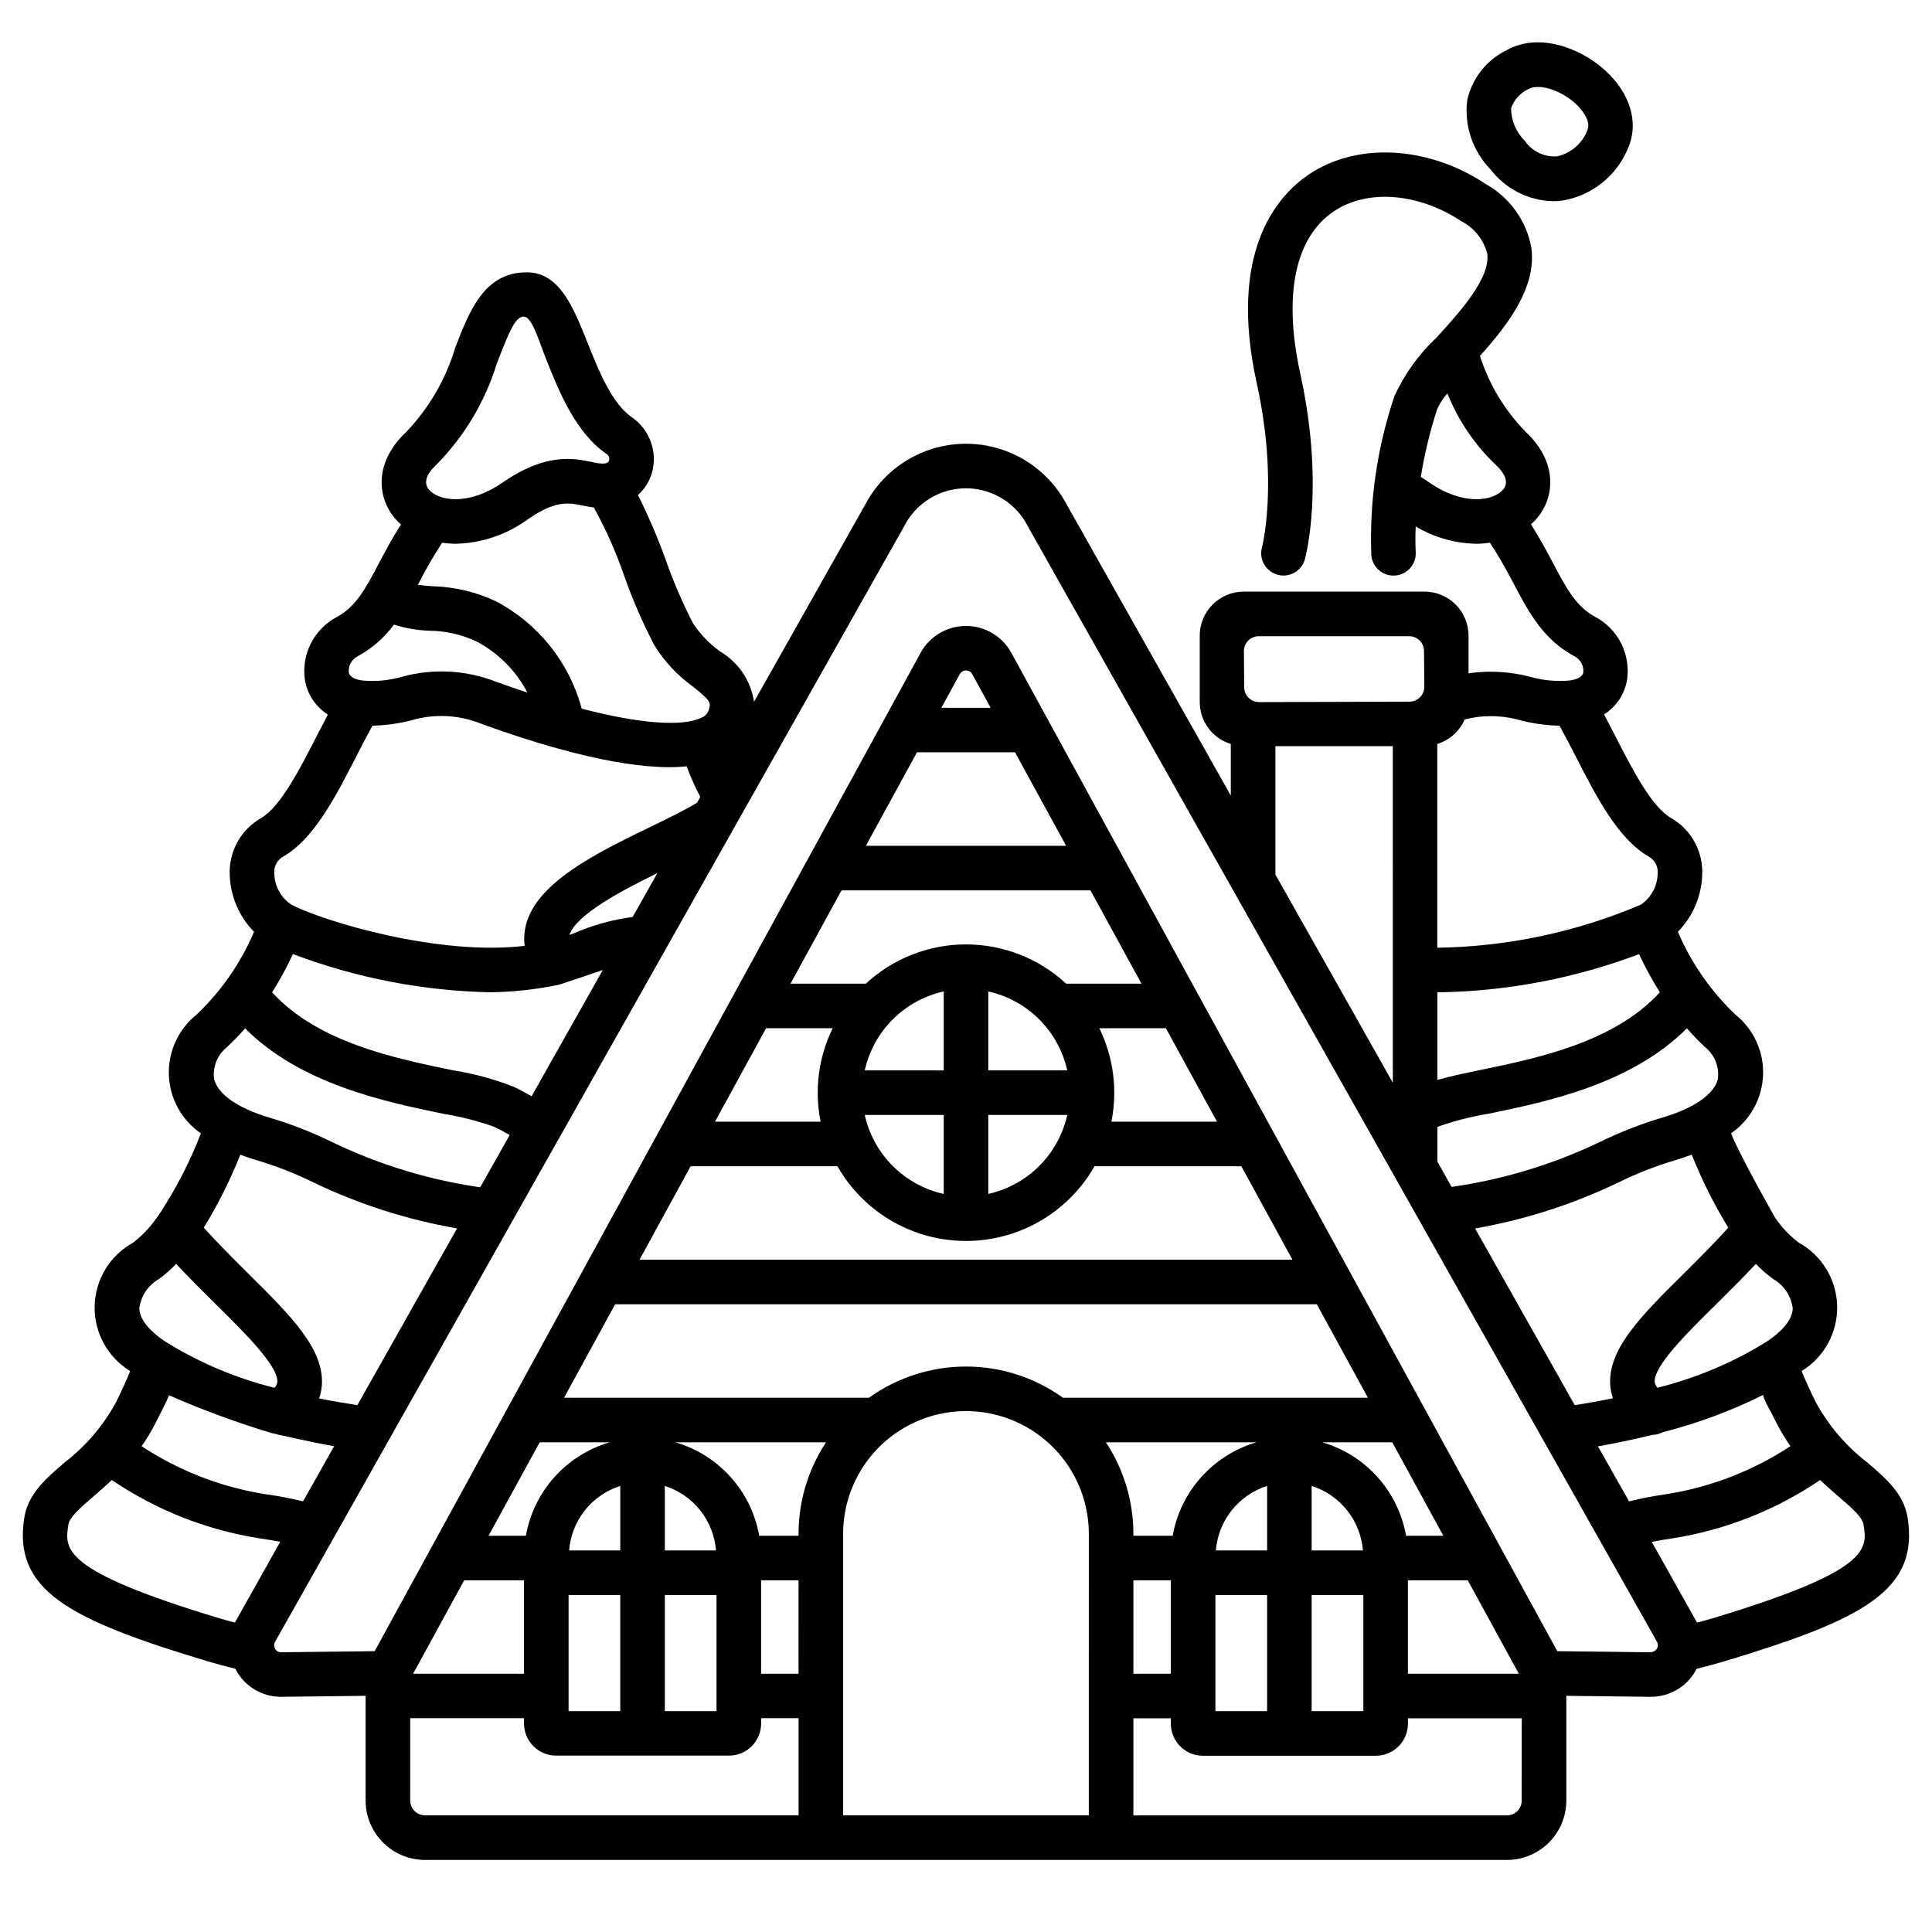
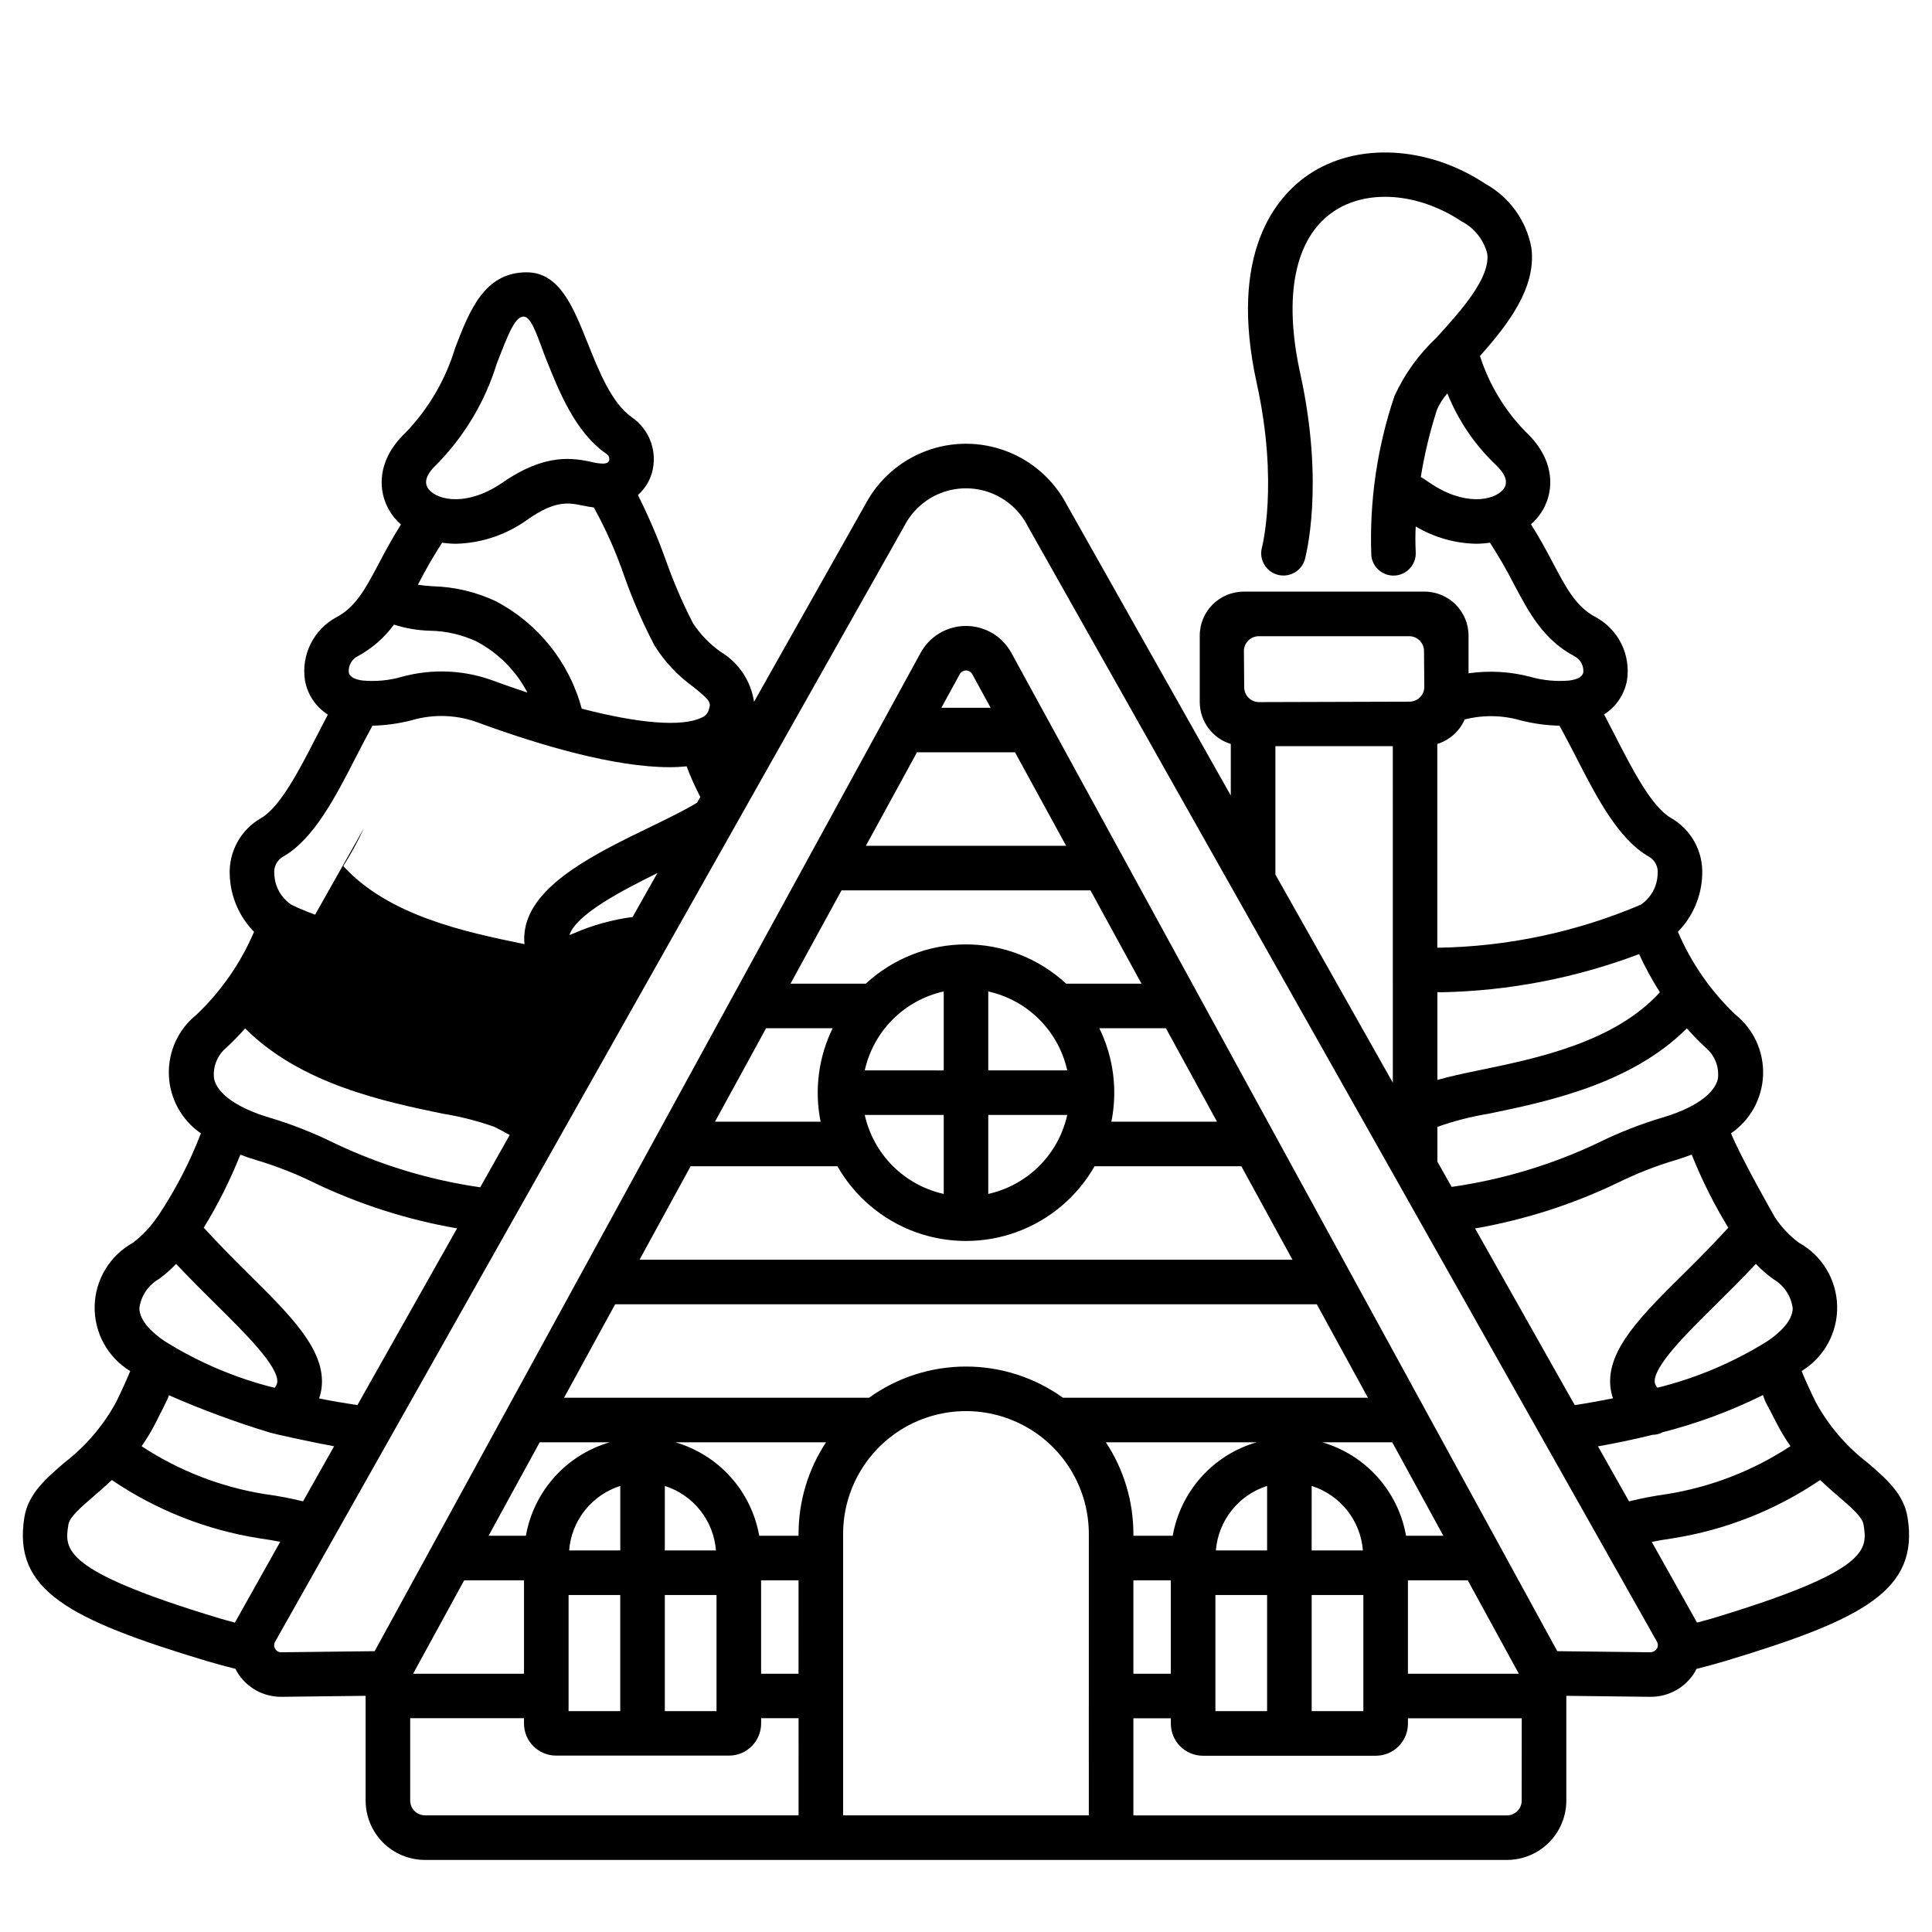
<svg xmlns="http://www.w3.org/2000/svg" fill="#000000" width="800px" height="800px" version="1.1" viewBox="144 144 512 512">
  <g>
-     <path d="m555.54 197.32c0.91 0.004 1.824-0.062 2.727-0.195 7.812-1.387 14.352-6.723 17.281-14.098 2.812-6.637 0.395-14.488-6.297-20.496-6.551-5.863-17.48-10.004-26.004-5.223-5.297 2.598-9.129 7.461-10.414 13.219-0.844 6.727 1.414 13.473 6.141 18.332 3.957 5.18 10.047 8.293 16.566 8.461zm-11.086-24.617c0.773-2.25 2.426-4.09 4.578-5.094 2.754-1.531 8.395 0.168 12.355 3.715 2.109 1.895 4.242 4.887 3.309 7.086-1.312 3.578-4.375 6.231-8.102 7.023-3.352 0.23-6.578-1.324-8.488-4.09-2.309-2.285-3.621-5.391-3.652-8.641z" />
-     <path d="m649.52 546.11c-1.008-6.238-5.672-10.254-10.629-14.508-5.613-4.312-10.27-9.75-13.668-15.965-1.281-2.535-3.375-7.184-3.769-8.301h-0.004c5.981-3.652 9.566-10.215 9.414-17.223-0.156-7.008-4.023-13.406-10.16-16.793-2.465-1.848-4.594-4.098-6.297-6.656-0.113-0.156-9.23-16.203-11.664-22.324v-0.004c5.113-3.512 8.262-9.238 8.488-15.438 0.23-6.199-2.492-12.141-7.332-16.02-6.519-6.203-11.707-13.672-15.238-21.949 3.953-4.031 6.25-9.398 6.438-15.039 0.152-3.047-0.543-6.074-2.012-8.75-1.465-2.672-3.644-4.887-6.297-6.394-5.117-2.938-10.266-12.988-14.809-21.855-0.945-1.848-1.91-3.723-2.887-5.57h0.004c3.211-2.027 5.414-5.316 6.07-9.055 0.512-3.312-0.02-6.703-1.512-9.703-1.496-3-3.883-5.461-6.832-7.047-5.137-2.711-7.711-7.586-11.281-14.336-1.66-3.148-3.512-6.59-5.812-10.234h-0.004c0.645-0.566 1.246-1.184 1.793-1.848 4.484-5.512 5.289-14.625-3.113-22.574v0.004c-5.594-5.684-9.77-12.598-12.203-20.188 7.309-8.211 14.957-17.996 13.645-28.547l0.004-0.004c-1.277-7.188-5.707-13.422-12.074-16.992-15.395-10.234-34.336-11.191-47.133-2.422-8.355 5.727-21.23 20.516-13.59 55.219 5.832 26.523 1.387 43.453 1.344 43.617h-0.004c-0.758 3.102 1.082 6.246 4.16 7.098 3.078 0.852 6.273-0.898 7.215-3.949 0.219-0.789 5.332-19.68-1.18-49.316-4.555-20.707-1.453-35.957 8.734-42.938 8.871-6.078 22.508-5.062 33.934 2.516 3.422 1.754 5.926 4.894 6.883 8.617 0.812 6.519-7.086 15.223-13.438 22.223-4.691 4.387-8.48 9.648-11.156 15.484-4.602 13.617-6.68 27.957-6.133 42.316 0.34 3.188 3.16 5.519 6.352 5.258 3.195-0.266 5.598-3.027 5.41-6.227-0.113-2.254-0.113-4.516 0-6.773 4.856 2.894 10.383 4.477 16.035 4.582 1.219-0.008 2.434-0.105 3.637-0.289 2.281 3.523 4.383 7.16 6.301 10.898 4.039 7.637 7.848 14.844 16.199 19.258 1.516 0.832 2.394 2.484 2.238 4.207-0.254 1.434-2.144 1.969-3.68 2.168-3.453 0.312-6.934-0.012-10.27-0.957-5.367-1.422-10.965-1.746-16.461-0.953v-9.988c-0.008-6.438-5.223-11.652-11.66-11.66h-47.914c-6.438 0.008-11.652 5.223-11.66 11.66v17.621c0.016 5.102 3.352 9.598 8.227 11.094v13.664l-43.504-77.156c-3.434-6.5-9.125-11.52-16-14.121-6.879-2.602-14.465-2.602-21.344 0-6.875 2.602-12.566 7.621-16 14.121l-29.496 52.316c-0.82-5.512-4.059-10.363-8.832-13.238-2.922-2.051-5.422-4.641-7.371-7.625-2.773-5.398-5.172-10.98-7.188-16.703-2.113-5.887-4.574-11.641-7.379-17.23 1.738-1.547 3.012-3.543 3.68-5.766 1.621-5.586-0.527-11.578-5.328-14.863-5.301-3.715-8.695-12.203-11.688-19.68-3.844-9.625-7.477-18.711-16.156-18.711-11.23 0-15.16 10.199-18.961 20.074h0.004c-2.539 8.414-7.043 16.102-13.137 22.434-8.297 7.848-7.477 16.945-3.008 22.477 0.551 0.66 1.148 1.277 1.793 1.844-2.301 3.648-4.152 7.086-5.812 10.234-3.57 6.75-6.144 11.621-11.281 14.336-2.953 1.586-5.34 4.051-6.836 7.051-1.492 3-2.019 6.387-1.508 9.699 0.656 3.738 2.859 7.027 6.066 9.055-0.977 1.848-1.941 3.723-2.887 5.57-4.543 8.867-9.691 18.922-14.809 21.855h0.004c-2.648 1.508-4.828 3.723-6.297 6.398-1.465 2.672-2.164 5.699-2.012 8.746 0.199 5.629 2.496 10.984 6.438 15.004-3.531 8.277-8.715 15.746-15.238 21.949-4.84 3.879-7.559 9.82-7.332 16.02 0.227 6.199 3.375 11.926 8.488 15.438-2.953 7.672-6.746 14.992-11.305 21.832-0.141 0.168-0.273 0.344-0.395 0.531-1.734 2.523-3.859 4.758-6.297 6.621-6.137 3.387-10.004 9.785-10.16 16.793-0.152 7.008 3.434 13.57 9.414 17.223-0.395 1.117-2.602 5.992-3.769 8.301-3.394 6.207-8.039 11.637-13.645 15.949-4.941 4.254-9.605 8.266-10.629 14.508-3.117 19.285 11.668 27.02 48.227 38.051 2.43 0.73 5.031 1.426 7.711 2.098 0.117 0.227 0.215 0.465 0.348 0.688l0.004 0.004c2.473 4.238 7.043 6.809 11.953 6.723l22.195-0.262v27.75c0 4.176 1.656 8.18 4.609 11.133s6.957 4.609 11.133 4.609h286.71c4.176 0 8.18-1.656 11.133-4.609s4.613-6.957 4.613-11.133v-27.75l22.199 0.262h0.164c4.848 0.023 9.34-2.539 11.785-6.723 0.129-0.219 0.223-0.453 0.344-0.676 2.68-0.676 5.281-1.379 7.715-2.109 36.551-11.031 51.336-18.754 48.219-38.055zm-126.72-274.23c-0.789-0.539-1.535-1.027-2.273-1.48 0.973-6.039 2.406-11.992 4.281-17.816 0.691-1.574 1.621-3.035 2.758-4.328 2.875 7.18 7.266 13.652 12.875 18.977 1.855 1.75 3.695 4.297 1.945 6.461-2.481 3.012-10.402 4.535-19.586-1.812zm44.676 255.42c4.988-0.883 9.812-1.898 14.441-3.051h0.004c0.961-0.008 1.906-0.25 2.754-0.707 9.168-2.332 18.062-5.633 26.535-9.84 0.336 1.086 0.789 2.129 1.352 3.117 0.355 0.652 0.961 1.77 2.152 4.129 1.105 2.188 2.367 4.293 3.777 6.297-9.902 6.516-21.074 10.848-32.777 12.711-3.363 0.465-6.699 1.109-9.996 1.926zm51.617-36.633c-0.031 3.492-3.66 6.691-6.691 8.746h0.004c-9.008 5.625-18.852 9.793-29.16 12.348-0.375-0.395-0.625-0.891-0.723-1.43-0.395-4.219 8.469-12.988 16.285-20.691 3.328-3.285 6.961-6.894 10.527-10.703 1.395 1.488 2.934 2.836 4.586 4.027 2.828 1.625 4.734 4.473 5.164 7.703zm-17.066-21.316c-3.777 4.125-7.68 8.094-11.523 11.891-11.531 11.395-20.645 20.391-19.746 30.168 0.109 1.074 0.34 2.129 0.688 3.148-3.285 0.676-6.66 1.281-10.125 1.816l-26.41-46.82h0.004c13.164-2.297 25.953-6.402 37.992-12.199 4.856-2.387 9.902-4.359 15.09-5.906 1.547-0.461 2.961-0.957 4.328-1.469 2.672 6.723 5.918 13.203 9.695 19.371zm-23.652-72.5c1.609 3.488 3.449 6.867 5.512 10.109-12.082 13.27-32.574 17.508-47.828 20.652-4.328 0.895-8.02 1.684-11.141 2.582v-23.27c0.348 0 0.688 0.039 1.039 0.039 17.922-0.355 35.652-3.777 52.418-10.113zm20.883 33.062c-0.934 4.023-6.266 7.754-14.633 10.234v-0.004c-5.816 1.734-11.477 3.953-16.926 6.629-12.332 5.875-25.484 9.84-39.008 11.77l-3.766-6.691-0.004-9.203 0.078-0.043h0.004c4.367-1.547 8.863-2.699 13.441-3.445 15.41-3.176 37.832-7.836 52.598-22.648l-0.004 0.004c1.543 1.77 3.172 3.453 4.891 5.051 2.477 2.019 3.738 5.176 3.328 8.348zm-67.098-95.254c4.906-1.242 10.059-1.148 14.914 0.273 3.344 0.84 6.766 1.309 10.211 1.391 1.383 2.516 2.754 5.144 4.203 7.953 5.547 10.836 11.285 22.043 19.441 26.719 1.656 0.926 2.59 2.758 2.359 4.641-0.09 3.285-1.77 6.32-4.504 8.137-17.055 7.254-35.355 11.121-53.887 11.387v-54c3.25-1.012 5.902-3.383 7.262-6.5zm-10.785-18.152 0.078 9.473h0.004c0.008 1.051-0.402 2.059-1.145 2.805-0.738 0.746-1.742 1.164-2.793 1.164l-39.855 0.117c-2.16 0-3.918-1.738-3.938-3.898l-0.078-9.594c-0.008-1.051 0.402-2.059 1.141-2.805 0.738-0.746 1.746-1.168 2.797-1.168h39.855c2.156 0 3.914 1.738 3.938 3.894zm-8.266 25.238 0.004 89.184-31.121-55.168v-34.016zm-201.46 45.262c-5.41 0.711-10.691 2.184-15.688 4.379-0.336 0.148-0.711 0.246-1.051 0.395 1.734-5.387 13.715-11.699 23.305-16.406zm-52.168-119.69c7.469-7.519 13.004-16.734 16.137-26.855 3.148-8.137 5.059-13.238 7.594-12.477 1.992 0.602 3.938 7.281 5.543 11.266 3.43 8.578 7.691 19.246 15.879 24.98h-0.004c0.645 0.348 0.969 1.09 0.789 1.801-0.062 0.215-0.234 0.789-1.574 0.828h-0.004c-1.027-0.02-2.051-0.164-3.043-0.441-4.828-0.984-12.133-2.477-23.617 5.465-9.195 6.348-17.113 4.82-19.57 1.789-1.727-2.16 0.113-4.707 1.871-6.356zm-4.606 31.395c1.914-3.738 4.016-7.375 6.297-10.898 1.203 0.184 2.418 0.281 3.637 0.289 6.887-0.168 13.559-2.441 19.121-6.512 7.344-5.07 10.688-4.387 14.562-3.602 0.891 0.18 1.859 0.363 2.879 0.496 3.211 5.809 5.91 11.887 8.062 18.168 2.227 6.312 4.902 12.461 8.004 18.395 2.664 4.277 6.141 7.992 10.234 10.93 4.875 3.891 4.758 4.25 4.117 6.269-0.309 0.902-1.004 1.613-1.898 1.941-5.117 2.5-16.562 1.551-31.727-2.383l-0.004 0.004c-3.269-12.242-11.512-22.562-22.723-28.461-5.242-2.477-10.941-3.832-16.734-3.984-1.477-0.098-2.727-0.207-3.938-0.395zm-16.199 19.258h-0.004c3.84-2.047 7.164-4.934 9.734-8.445 3.066 0.984 6.258 1.531 9.477 1.621 4.309 0.059 8.559 1.043 12.461 2.875 5.734 3.051 10.418 7.762 13.43 13.52-2.711-0.895-5.488-1.852-8.336-2.891v0.004c-7.996-3.117-16.785-3.562-25.055-1.266-3.336 0.949-6.816 1.273-10.27 0.957-1.535-0.195-3.426-0.734-3.68-2.168-0.152-1.723 0.727-3.375 2.238-4.207zm-19.609 53.02c8.156-4.68 13.895-15.883 19.441-26.719 1.438-2.805 2.816-5.438 4.199-7.949l-0.004-0.004c3.445-0.082 6.871-0.551 10.215-1.395 6.074-1.816 12.586-1.527 18.477 0.824 15.809 5.758 35.398 11.566 50.098 11.566 1.574 0 3.039-0.09 4.477-0.227h-0.004c1.035 2.781 2.246 5.492 3.629 8.117l-0.84 1.5c-3.148 1.941-8.246 4.426-12.312 6.394-14.203 6.891-30.309 14.699-33.113 26.199-0.418 1.758-0.516 3.574-0.285 5.363-22.945 2.719-53.312-6.512-61.84-10.914h0.004c-2.734-1.82-4.418-4.852-4.508-8.137-0.223-1.875 0.711-3.703 2.363-4.625zm2.555 25.848-0.004-0.004c16.77 6.348 34.5 9.773 52.426 10.133 6.027-0.098 12.031-0.758 17.938-1.969 0.422-0.078 10.777-3.598 11.766-3.938l-18.867 33.457c-1.473-0.848-3.023-1.684-4.723-2.508v0.004c-5.231-2.055-10.672-3.527-16.223-4.391-15.254-3.148-35.742-7.383-47.828-20.652h0.004c2.059-3.246 3.902-6.625 5.508-10.117zm-17.555 24.73c1.719-1.59 3.352-3.273 4.891-5.035 14.766 14.812 37.188 19.473 52.598 22.648v-0.004c4.574 0.746 9.07 1.898 13.441 3.445 1.488 0.723 2.816 1.453 4.074 2.176l-7.812 13.848c-13.512-1.949-26.652-5.945-38.965-11.852-5.445-2.676-11.109-4.894-16.926-6.629-8.367-2.484-13.703-6.215-14.633-10.234v0.004c-0.414-3.18 0.848-6.344 3.332-8.367zm3.629 28.43c1.355 0.512 2.754 1.008 4.328 1.469h0.004c5.184 1.547 10.23 3.519 15.086 5.906 12.047 5.785 24.84 9.879 38.012 12.16l-26.418 46.84c-3.453-0.527-6.856-1.105-10.141-1.777v-0.004c0.355-1.027 0.59-2.094 0.695-3.18 0.898-9.777-8.215-18.773-19.746-30.168-3.844-3.797-7.746-7.766-11.523-11.891 3.781-6.168 7.027-12.645 9.703-19.367zm16.609 91.875h0.004c-3.301-0.812-6.644-1.449-10.012-1.902-11.703-1.863-22.875-6.195-32.773-12.711 1.41-2.004 2.672-4.109 3.773-6.297 1.18-2.363 2.984-5.746 3.488-7.199 8.758 3.836 17.734 7.152 26.887 9.926 0.695 0.246 11.809 2.691 16.867 3.586zm-38.215-58.906c1.652-1.195 3.188-2.543 4.582-4.031 3.566 3.809 7.199 7.418 10.527 10.707 7.812 7.723 16.668 16.473 16.285 20.691-0.098 0.543-0.352 1.047-0.734 1.445-10.301-2.559-20.129-6.734-29.125-12.363-3.039-2.062-6.668-5.254-6.691-8.746 0.422-3.231 2.328-6.078 5.156-7.703zm-23.957 65.027c0.32-1.969 3.258-4.516 6.66-7.441 1.527-1.32 3.172-2.754 4.844-4.328v-0.004c11.73 7.957 25.066 13.23 39.062 15.445 1.969 0.27 3.809 0.582 5.559 0.93 0 0-11.887 21.156-12.012 21.414-1.402-0.395-2.812-0.754-4.133-1.152-41.953-12.66-41.035-18.309-39.98-24.863zm193.5 77.086h-98.992c-2.172 0-3.938-1.762-3.938-3.934v-21.809h30.156v1.414l0.004-0.004c0.004 4.691 3.805 8.496 8.496 8.504h45.844c4.695-0.004 8.496-3.809 8.504-8.504v-1.414h9.926zm57.355-281.71 13.543 24.77h-53.062l13.539-24.77zm-19.512-11.809 4.863-8.895c0.332-0.609 0.969-0.984 1.664-0.984 0.691 0 1.328 0.375 1.66 0.984l4.863 8.895zm39.504 48.387 13.523 24.73h-19.965c-7.219-6.688-16.699-10.406-26.539-10.406-9.844 0-19.32 3.719-26.543 10.406h-19.965l13.523-24.73zm2.363 36.539h17.633l13.539 24.766h-27.988c1.688-8.383 0.562-17.086-3.195-24.766zm-29.441 11.176v-20.922c5.117 1.133 9.805 3.707 13.512 7.414 3.707 3.703 6.281 8.391 7.418 13.508zm20.93 11.809c-1.137 5.117-3.711 9.805-7.418 13.512-3.707 3.707-8.395 6.281-13.512 7.418v-20.93zm-53.664-11.809c1.137-5.117 3.707-9.805 7.414-13.508 3.707-3.707 8.395-6.281 13.512-7.414v20.926zm20.93 11.809v20.93h-0.004c-5.117-1.137-9.805-3.711-13.512-7.418s-6.281-8.395-7.414-13.512zm-29.43-22.984h-0.004c-3.758 7.68-4.883 16.383-3.195 24.766h-27.988l13.543-24.77zm1.262 36.578v-0.004c4.586 8.055 11.883 14.227 20.586 17.414 8.707 3.188 18.258 3.188 26.965 0s16-9.359 20.59-17.414h38.898l13.543 24.77h-173.03l13.543-24.77zm127.04 36.578 13.543 24.77-80.82-0.004c-7.488-5.375-16.477-8.266-25.695-8.266-9.223 0-18.207 2.891-25.699 8.266h-80.82l13.543-24.77zm23.648 61.344c-1.02-5.793-3.641-11.184-7.57-15.559-3.926-4.379-9-7.57-14.648-9.211h18.559l13.543 24.77zm16.355 11.809 13.531 24.75h-29.391v-24.75zm-27.668 3.891v30.777l-13.699-0.004v-30.777zm-13.703-11.809 0.004-17.094c3.707 1.176 6.977 3.43 9.398 6.477 2.418 3.043 3.875 6.738 4.18 10.613zm-25.387 0 0.004-0.004c0.309-3.875 1.766-7.57 4.184-10.613 2.418-3.043 5.688-5.301 9.395-6.477v17.09zm13.578 11.809v30.777l-13.695-0.004v-30.777zm-159.61-11.809 0.004-17.094c3.703 1.176 6.973 3.434 9.383 6.477 2.414 3.047 3.863 6.742 4.164 10.613zm13.703 11.809v30.777l-13.699-0.004v-30.777zm-39.062-11.809 0.004-0.004c0.301-3.871 1.75-7.57 4.164-10.613 2.414-3.043 5.684-5.301 9.387-6.477v17.09zm13.551 11.809v30.777l-13.695-0.004v-30.777zm-2.793-40.465 0.004-0.004c-5.648 1.641-10.723 4.832-14.648 9.211-3.926 4.375-6.551 9.766-7.57 15.559h-9.895l13.555-24.77zm-22.715 36.578v24.75l-29.387-0.004 13.531-24.75zm72.754 24.75-9.922-0.004v-24.75h9.926zm0-37.035v0.477l-10.418-0.004c-1.023-5.793-3.644-11.184-7.574-15.559-3.926-4.379-9.004-7.57-14.648-9.211h39.93c-4.758 7.207-7.289 15.656-7.285 24.293zm76.926 74.57-65.113-0.004v-74.57c0-11.633 6.203-22.379 16.277-28.195s22.484-5.816 32.559 0c10.074 5.816 16.281 16.562 16.281 28.195zm4.523-98.863 39.934-0.004c-5.648 1.641-10.723 4.832-14.652 9.211-3.926 4.375-6.551 9.766-7.57 15.559h-10.422v-0.477c0-8.637-2.531-17.086-7.289-24.293zm17.211 36.578v24.75l-9.922-0.004v-24.75zm92.984 58.367 0.004-0.004c0 1.043-0.414 2.043-1.152 2.781-0.738 0.738-1.742 1.152-2.785 1.152h-98.973v-25.73h9.926v1.414c0.004 4.695 3.809 8.5 8.5 8.504h45.84c4.691-0.008 8.492-3.812 8.496-8.504v-1.414h30.156zm35.793-40.227 0.004-0.004c-0.371 0.555-0.984 0.898-1.652 0.93l-24.715-0.293-144.68-264.57c-2.402-4.394-7.012-7.125-12.02-7.125s-9.617 2.731-12.023 7.125l-144.68 264.57-24.715 0.293c-0.684 0.047-1.336-0.32-1.652-0.93-0.352-0.582-0.352-1.312 0-1.898l166.67-295.54c2.051-4.066 5.543-7.223 9.789-8.863 4.25-1.637 8.957-1.641 13.207-0.008 4.25 1.637 7.746 4.789 9.801 8.852l166.7 295.55c0.352 0.59 0.344 1.328-0.02 1.914zm14.812-8.078c-1.312 0.395-2.754 0.758-4.141 1.137-0.121-0.25-11.996-21.383-11.996-21.383 1.75-0.352 3.578-0.672 5.551-0.945v-0.004c13.996-2.215 27.336-7.488 39.062-15.445 1.672 1.574 3.316 3.012 4.844 4.328 3.402 2.93 6.34 5.461 6.66 7.441 1.055 6.559 1.973 12.207-39.977 24.867z" />
+     <path d="m649.52 546.11c-1.008-6.238-5.672-10.254-10.629-14.508-5.613-4.312-10.27-9.75-13.668-15.965-1.281-2.535-3.375-7.184-3.769-8.301h-0.004c5.981-3.652 9.566-10.215 9.414-17.223-0.156-7.008-4.023-13.406-10.16-16.793-2.465-1.848-4.594-4.098-6.297-6.656-0.113-0.156-9.23-16.203-11.664-22.324v-0.004c5.113-3.512 8.262-9.238 8.488-15.438 0.23-6.199-2.492-12.141-7.332-16.02-6.519-6.203-11.707-13.672-15.238-21.949 3.953-4.031 6.25-9.398 6.438-15.039 0.152-3.047-0.543-6.074-2.012-8.75-1.465-2.672-3.644-4.887-6.297-6.394-5.117-2.938-10.266-12.988-14.809-21.855-0.945-1.848-1.91-3.723-2.887-5.57h0.004c3.211-2.027 5.414-5.316 6.07-9.055 0.512-3.312-0.02-6.703-1.512-9.703-1.496-3-3.883-5.461-6.832-7.047-5.137-2.711-7.711-7.586-11.281-14.336-1.66-3.148-3.512-6.59-5.812-10.234h-0.004c0.645-0.566 1.246-1.184 1.793-1.848 4.484-5.512 5.289-14.625-3.113-22.574v0.004c-5.594-5.684-9.77-12.598-12.203-20.188 7.309-8.211 14.957-17.996 13.645-28.547l0.004-0.004c-1.277-7.188-5.707-13.422-12.074-16.992-15.395-10.234-34.336-11.191-47.133-2.422-8.355 5.727-21.23 20.516-13.59 55.219 5.832 26.523 1.387 43.453 1.344 43.617h-0.004c-0.758 3.102 1.082 6.246 4.16 7.098 3.078 0.852 6.273-0.898 7.215-3.949 0.219-0.789 5.332-19.68-1.18-49.316-4.555-20.707-1.453-35.957 8.734-42.938 8.871-6.078 22.508-5.062 33.934 2.516 3.422 1.754 5.926 4.894 6.883 8.617 0.812 6.519-7.086 15.223-13.438 22.223-4.691 4.387-8.48 9.648-11.156 15.484-4.602 13.617-6.68 27.957-6.133 42.316 0.34 3.188 3.16 5.519 6.352 5.258 3.195-0.266 5.598-3.027 5.41-6.227-0.113-2.254-0.113-4.516 0-6.773 4.856 2.894 10.383 4.477 16.035 4.582 1.219-0.008 2.434-0.105 3.637-0.289 2.281 3.523 4.383 7.16 6.301 10.898 4.039 7.637 7.848 14.844 16.199 19.258 1.516 0.832 2.394 2.484 2.238 4.207-0.254 1.434-2.144 1.969-3.68 2.168-3.453 0.312-6.934-0.012-10.27-0.957-5.367-1.422-10.965-1.746-16.461-0.953v-9.988c-0.008-6.438-5.223-11.652-11.66-11.66h-47.914c-6.438 0.008-11.652 5.223-11.66 11.66v17.621c0.016 5.102 3.352 9.598 8.227 11.094v13.664l-43.504-77.156c-3.434-6.5-9.125-11.52-16-14.121-6.879-2.602-14.465-2.602-21.344 0-6.875 2.602-12.566 7.621-16 14.121l-29.496 52.316c-0.82-5.512-4.059-10.363-8.832-13.238-2.922-2.051-5.422-4.641-7.371-7.625-2.773-5.398-5.172-10.98-7.188-16.703-2.113-5.887-4.574-11.641-7.379-17.23 1.738-1.547 3.012-3.543 3.68-5.766 1.621-5.586-0.527-11.578-5.328-14.863-5.301-3.715-8.695-12.203-11.688-19.68-3.844-9.625-7.477-18.711-16.156-18.711-11.23 0-15.16 10.199-18.961 20.074h0.004c-2.539 8.414-7.043 16.102-13.137 22.434-8.297 7.848-7.477 16.945-3.008 22.477 0.551 0.66 1.148 1.277 1.793 1.844-2.301 3.648-4.152 7.086-5.812 10.234-3.57 6.75-6.144 11.621-11.281 14.336-2.953 1.586-5.34 4.051-6.836 7.051-1.492 3-2.019 6.387-1.508 9.699 0.656 3.738 2.859 7.027 6.066 9.055-0.977 1.848-1.941 3.723-2.887 5.57-4.543 8.867-9.691 18.922-14.809 21.855h0.004c-2.648 1.508-4.828 3.723-6.297 6.398-1.465 2.672-2.164 5.699-2.012 8.746 0.199 5.629 2.496 10.984 6.438 15.004-3.531 8.277-8.715 15.746-15.238 21.949-4.84 3.879-7.559 9.82-7.332 16.02 0.227 6.199 3.375 11.926 8.488 15.438-2.953 7.672-6.746 14.992-11.305 21.832-0.141 0.168-0.273 0.344-0.395 0.531-1.734 2.523-3.859 4.758-6.297 6.621-6.137 3.387-10.004 9.785-10.16 16.793-0.152 7.008 3.434 13.57 9.414 17.223-0.395 1.117-2.602 5.992-3.769 8.301-3.394 6.207-8.039 11.637-13.645 15.949-4.941 4.254-9.605 8.266-10.629 14.508-3.117 19.285 11.668 27.02 48.227 38.051 2.43 0.73 5.031 1.426 7.711 2.098 0.117 0.227 0.215 0.465 0.348 0.688l0.004 0.004c2.473 4.238 7.043 6.809 11.953 6.723l22.195-0.262v27.75c0 4.176 1.656 8.18 4.609 11.133s6.957 4.609 11.133 4.609h286.71c4.176 0 8.18-1.656 11.133-4.609s4.613-6.957 4.613-11.133v-27.75l22.199 0.262h0.164c4.848 0.023 9.34-2.539 11.785-6.723 0.129-0.219 0.223-0.453 0.344-0.676 2.68-0.676 5.281-1.379 7.715-2.109 36.551-11.031 51.336-18.754 48.219-38.055zm-126.72-274.23c-0.789-0.539-1.535-1.027-2.273-1.48 0.973-6.039 2.406-11.992 4.281-17.816 0.691-1.574 1.621-3.035 2.758-4.328 2.875 7.18 7.266 13.652 12.875 18.977 1.855 1.75 3.695 4.297 1.945 6.461-2.481 3.012-10.402 4.535-19.586-1.812zm44.676 255.42c4.988-0.883 9.812-1.898 14.441-3.051h0.004c0.961-0.008 1.906-0.25 2.754-0.707 9.168-2.332 18.062-5.633 26.535-9.84 0.336 1.086 0.789 2.129 1.352 3.117 0.355 0.652 0.961 1.77 2.152 4.129 1.105 2.188 2.367 4.293 3.777 6.297-9.902 6.516-21.074 10.848-32.777 12.711-3.363 0.465-6.699 1.109-9.996 1.926zm51.617-36.633c-0.031 3.492-3.66 6.691-6.691 8.746h0.004c-9.008 5.625-18.852 9.793-29.16 12.348-0.375-0.395-0.625-0.891-0.723-1.43-0.395-4.219 8.469-12.988 16.285-20.691 3.328-3.285 6.961-6.894 10.527-10.703 1.395 1.488 2.934 2.836 4.586 4.027 2.828 1.625 4.734 4.473 5.164 7.703zm-17.066-21.316c-3.777 4.125-7.68 8.094-11.523 11.891-11.531 11.395-20.645 20.391-19.746 30.168 0.109 1.074 0.34 2.129 0.688 3.148-3.285 0.676-6.66 1.281-10.125 1.816l-26.41-46.82h0.004c13.164-2.297 25.953-6.402 37.992-12.199 4.856-2.387 9.902-4.359 15.09-5.906 1.547-0.461 2.961-0.957 4.328-1.469 2.672 6.723 5.918 13.203 9.695 19.371zm-23.652-72.5c1.609 3.488 3.449 6.867 5.512 10.109-12.082 13.27-32.574 17.508-47.828 20.652-4.328 0.895-8.02 1.684-11.141 2.582v-23.27c0.348 0 0.688 0.039 1.039 0.039 17.922-0.355 35.652-3.777 52.418-10.113zm20.883 33.062c-0.934 4.023-6.266 7.754-14.633 10.234v-0.004c-5.816 1.734-11.477 3.953-16.926 6.629-12.332 5.875-25.484 9.84-39.008 11.77l-3.766-6.691-0.004-9.203 0.078-0.043h0.004c4.367-1.547 8.863-2.699 13.441-3.445 15.41-3.176 37.832-7.836 52.598-22.648l-0.004 0.004c1.543 1.77 3.172 3.453 4.891 5.051 2.477 2.019 3.738 5.176 3.328 8.348zm-67.098-95.254c4.906-1.242 10.059-1.148 14.914 0.273 3.344 0.84 6.766 1.309 10.211 1.391 1.383 2.516 2.754 5.144 4.203 7.953 5.547 10.836 11.285 22.043 19.441 26.719 1.656 0.926 2.59 2.758 2.359 4.641-0.09 3.285-1.77 6.32-4.504 8.137-17.055 7.254-35.355 11.121-53.887 11.387v-54c3.25-1.012 5.902-3.383 7.262-6.5zm-10.785-18.152 0.078 9.473h0.004c0.008 1.051-0.402 2.059-1.145 2.805-0.738 0.746-1.742 1.164-2.793 1.164l-39.855 0.117c-2.16 0-3.918-1.738-3.938-3.898l-0.078-9.594c-0.008-1.051 0.402-2.059 1.141-2.805 0.738-0.746 1.746-1.168 2.797-1.168h39.855c2.156 0 3.914 1.738 3.938 3.894zm-8.266 25.238 0.004 89.184-31.121-55.168v-34.016zm-201.46 45.262c-5.41 0.711-10.691 2.184-15.688 4.379-0.336 0.148-0.711 0.246-1.051 0.395 1.734-5.387 13.715-11.699 23.305-16.406zm-52.168-119.69c7.469-7.519 13.004-16.734 16.137-26.855 3.148-8.137 5.059-13.238 7.594-12.477 1.992 0.602 3.938 7.281 5.543 11.266 3.43 8.578 7.691 19.246 15.879 24.98h-0.004c0.645 0.348 0.969 1.09 0.789 1.801-0.062 0.215-0.234 0.789-1.574 0.828h-0.004c-1.027-0.02-2.051-0.164-3.043-0.441-4.828-0.984-12.133-2.477-23.617 5.465-9.195 6.348-17.113 4.82-19.57 1.789-1.727-2.16 0.113-4.707 1.871-6.356zm-4.606 31.395c1.914-3.738 4.016-7.375 6.297-10.898 1.203 0.184 2.418 0.281 3.637 0.289 6.887-0.168 13.559-2.441 19.121-6.512 7.344-5.07 10.688-4.387 14.562-3.602 0.891 0.18 1.859 0.363 2.879 0.496 3.211 5.809 5.91 11.887 8.062 18.168 2.227 6.312 4.902 12.461 8.004 18.395 2.664 4.277 6.141 7.992 10.234 10.93 4.875 3.891 4.758 4.25 4.117 6.269-0.309 0.902-1.004 1.613-1.898 1.941-5.117 2.5-16.562 1.551-31.727-2.383l-0.004 0.004c-3.269-12.242-11.512-22.562-22.723-28.461-5.242-2.477-10.941-3.832-16.734-3.984-1.477-0.098-2.727-0.207-3.938-0.395zm-16.199 19.258h-0.004c3.84-2.047 7.164-4.934 9.734-8.445 3.066 0.984 6.258 1.531 9.477 1.621 4.309 0.059 8.559 1.043 12.461 2.875 5.734 3.051 10.418 7.762 13.43 13.52-2.711-0.895-5.488-1.852-8.336-2.891v0.004c-7.996-3.117-16.785-3.562-25.055-1.266-3.336 0.949-6.816 1.273-10.27 0.957-1.535-0.195-3.426-0.734-3.68-2.168-0.152-1.723 0.727-3.375 2.238-4.207zm-19.609 53.02c8.156-4.68 13.895-15.883 19.441-26.719 1.438-2.805 2.816-5.438 4.199-7.949l-0.004-0.004c3.445-0.082 6.871-0.551 10.215-1.395 6.074-1.816 12.586-1.527 18.477 0.824 15.809 5.758 35.398 11.566 50.098 11.566 1.574 0 3.039-0.09 4.477-0.227h-0.004c1.035 2.781 2.246 5.492 3.629 8.117l-0.84 1.5c-3.148 1.941-8.246 4.426-12.312 6.394-14.203 6.891-30.309 14.699-33.113 26.199-0.418 1.758-0.516 3.574-0.285 5.363-22.945 2.719-53.312-6.512-61.84-10.914h0.004c-2.734-1.82-4.418-4.852-4.508-8.137-0.223-1.875 0.711-3.703 2.363-4.625zm2.555 25.848-0.004-0.004c16.77 6.348 34.5 9.773 52.426 10.133 6.027-0.098 12.031-0.758 17.938-1.969 0.422-0.078 10.777-3.598 11.766-3.938c-1.473-0.848-3.023-1.684-4.723-2.508v0.004c-5.231-2.055-10.672-3.527-16.223-4.391-15.254-3.148-35.742-7.383-47.828-20.652h0.004c2.059-3.246 3.902-6.625 5.508-10.117zm-17.555 24.73c1.719-1.59 3.352-3.273 4.891-5.035 14.766 14.812 37.188 19.473 52.598 22.648v-0.004c4.574 0.746 9.07 1.898 13.441 3.445 1.488 0.723 2.816 1.453 4.074 2.176l-7.812 13.848c-13.512-1.949-26.652-5.945-38.965-11.852-5.445-2.676-11.109-4.894-16.926-6.629-8.367-2.484-13.703-6.215-14.633-10.234v0.004c-0.414-3.18 0.848-6.344 3.332-8.367zm3.629 28.43c1.355 0.512 2.754 1.008 4.328 1.469h0.004c5.184 1.547 10.23 3.519 15.086 5.906 12.047 5.785 24.84 9.879 38.012 12.16l-26.418 46.84c-3.453-0.527-6.856-1.105-10.141-1.777v-0.004c0.355-1.027 0.59-2.094 0.695-3.18 0.898-9.777-8.215-18.773-19.746-30.168-3.844-3.797-7.746-7.766-11.523-11.891 3.781-6.168 7.027-12.645 9.703-19.367zm16.609 91.875h0.004c-3.301-0.812-6.644-1.449-10.012-1.902-11.703-1.863-22.875-6.195-32.773-12.711 1.41-2.004 2.672-4.109 3.773-6.297 1.18-2.363 2.984-5.746 3.488-7.199 8.758 3.836 17.734 7.152 26.887 9.926 0.695 0.246 11.809 2.691 16.867 3.586zm-38.215-58.906c1.652-1.195 3.188-2.543 4.582-4.031 3.566 3.809 7.199 7.418 10.527 10.707 7.812 7.723 16.668 16.473 16.285 20.691-0.098 0.543-0.352 1.047-0.734 1.445-10.301-2.559-20.129-6.734-29.125-12.363-3.039-2.062-6.668-5.254-6.691-8.746 0.422-3.231 2.328-6.078 5.156-7.703zm-23.957 65.027c0.32-1.969 3.258-4.516 6.66-7.441 1.527-1.32 3.172-2.754 4.844-4.328v-0.004c11.73 7.957 25.066 13.23 39.062 15.445 1.969 0.27 3.809 0.582 5.559 0.93 0 0-11.887 21.156-12.012 21.414-1.402-0.395-2.812-0.754-4.133-1.152-41.953-12.66-41.035-18.309-39.98-24.863zm193.5 77.086h-98.992c-2.172 0-3.938-1.762-3.938-3.934v-21.809h30.156v1.414l0.004-0.004c0.004 4.691 3.805 8.496 8.496 8.504h45.844c4.695-0.004 8.496-3.809 8.504-8.504v-1.414h9.926zm57.355-281.71 13.543 24.77h-53.062l13.539-24.77zm-19.512-11.809 4.863-8.895c0.332-0.609 0.969-0.984 1.664-0.984 0.691 0 1.328 0.375 1.66 0.984l4.863 8.895zm39.504 48.387 13.523 24.73h-19.965c-7.219-6.688-16.699-10.406-26.539-10.406-9.844 0-19.32 3.719-26.543 10.406h-19.965l13.523-24.73zm2.363 36.539h17.633l13.539 24.766h-27.988c1.688-8.383 0.562-17.086-3.195-24.766zm-29.441 11.176v-20.922c5.117 1.133 9.805 3.707 13.512 7.414 3.707 3.703 6.281 8.391 7.418 13.508zm20.93 11.809c-1.137 5.117-3.711 9.805-7.418 13.512-3.707 3.707-8.395 6.281-13.512 7.418v-20.93zm-53.664-11.809c1.137-5.117 3.707-9.805 7.414-13.508 3.707-3.707 8.395-6.281 13.512-7.414v20.926zm20.93 11.809v20.93h-0.004c-5.117-1.137-9.805-3.711-13.512-7.418s-6.281-8.395-7.414-13.512zm-29.43-22.984h-0.004c-3.758 7.68-4.883 16.383-3.195 24.766h-27.988l13.543-24.77zm1.262 36.578v-0.004c4.586 8.055 11.883 14.227 20.586 17.414 8.707 3.188 18.258 3.188 26.965 0s16-9.359 20.59-17.414h38.898l13.543 24.77h-173.03l13.543-24.77zm127.04 36.578 13.543 24.77-80.82-0.004c-7.488-5.375-16.477-8.266-25.695-8.266-9.223 0-18.207 2.891-25.699 8.266h-80.82l13.543-24.77zm23.648 61.344c-1.02-5.793-3.641-11.184-7.57-15.559-3.926-4.379-9-7.57-14.648-9.211h18.559l13.543 24.77zm16.355 11.809 13.531 24.75h-29.391v-24.75zm-27.668 3.891v30.777l-13.699-0.004v-30.777zm-13.703-11.809 0.004-17.094c3.707 1.176 6.977 3.43 9.398 6.477 2.418 3.043 3.875 6.738 4.18 10.613zm-25.387 0 0.004-0.004c0.309-3.875 1.766-7.57 4.184-10.613 2.418-3.043 5.688-5.301 9.395-6.477v17.09zm13.578 11.809v30.777l-13.695-0.004v-30.777zm-159.61-11.809 0.004-17.094c3.703 1.176 6.973 3.434 9.383 6.477 2.414 3.047 3.863 6.742 4.164 10.613zm13.703 11.809v30.777l-13.699-0.004v-30.777zm-39.062-11.809 0.004-0.004c0.301-3.871 1.75-7.57 4.164-10.613 2.414-3.043 5.684-5.301 9.387-6.477v17.09zm13.551 11.809v30.777l-13.695-0.004v-30.777zm-2.793-40.465 0.004-0.004c-5.648 1.641-10.723 4.832-14.648 9.211-3.926 4.375-6.551 9.766-7.57 15.559h-9.895l13.555-24.77zm-22.715 36.578v24.75l-29.387-0.004 13.531-24.75zm72.754 24.75-9.922-0.004v-24.75h9.926zm0-37.035v0.477l-10.418-0.004c-1.023-5.793-3.644-11.184-7.574-15.559-3.926-4.379-9.004-7.57-14.648-9.211h39.93c-4.758 7.207-7.289 15.656-7.285 24.293zm76.926 74.57-65.113-0.004v-74.57c0-11.633 6.203-22.379 16.277-28.195s22.484-5.816 32.559 0c10.074 5.816 16.281 16.562 16.281 28.195zm4.523-98.863 39.934-0.004c-5.648 1.641-10.723 4.832-14.652 9.211-3.926 4.375-6.551 9.766-7.57 15.559h-10.422v-0.477c0-8.637-2.531-17.086-7.289-24.293zm17.211 36.578v24.75l-9.922-0.004v-24.75zm92.984 58.367 0.004-0.004c0 1.043-0.414 2.043-1.152 2.781-0.738 0.738-1.742 1.152-2.785 1.152h-98.973v-25.73h9.926v1.414c0.004 4.695 3.809 8.5 8.5 8.504h45.84c4.691-0.008 8.492-3.812 8.496-8.504v-1.414h30.156zm35.793-40.227 0.004-0.004c-0.371 0.555-0.984 0.898-1.652 0.93l-24.715-0.293-144.68-264.57c-2.402-4.394-7.012-7.125-12.02-7.125s-9.617 2.731-12.023 7.125l-144.68 264.57-24.715 0.293c-0.684 0.047-1.336-0.32-1.652-0.93-0.352-0.582-0.352-1.312 0-1.898l166.67-295.54c2.051-4.066 5.543-7.223 9.789-8.863 4.25-1.637 8.957-1.641 13.207-0.008 4.25 1.637 7.746 4.789 9.801 8.852l166.7 295.55c0.352 0.59 0.344 1.328-0.02 1.914zm14.812-8.078c-1.312 0.395-2.754 0.758-4.141 1.137-0.121-0.25-11.996-21.383-11.996-21.383 1.75-0.352 3.578-0.672 5.551-0.945v-0.004c13.996-2.215 27.336-7.488 39.062-15.445 1.672 1.574 3.316 3.012 4.844 4.328 3.402 2.93 6.34 5.461 6.66 7.441 1.055 6.559 1.973 12.207-39.977 24.867z" />
  </g>
</svg>